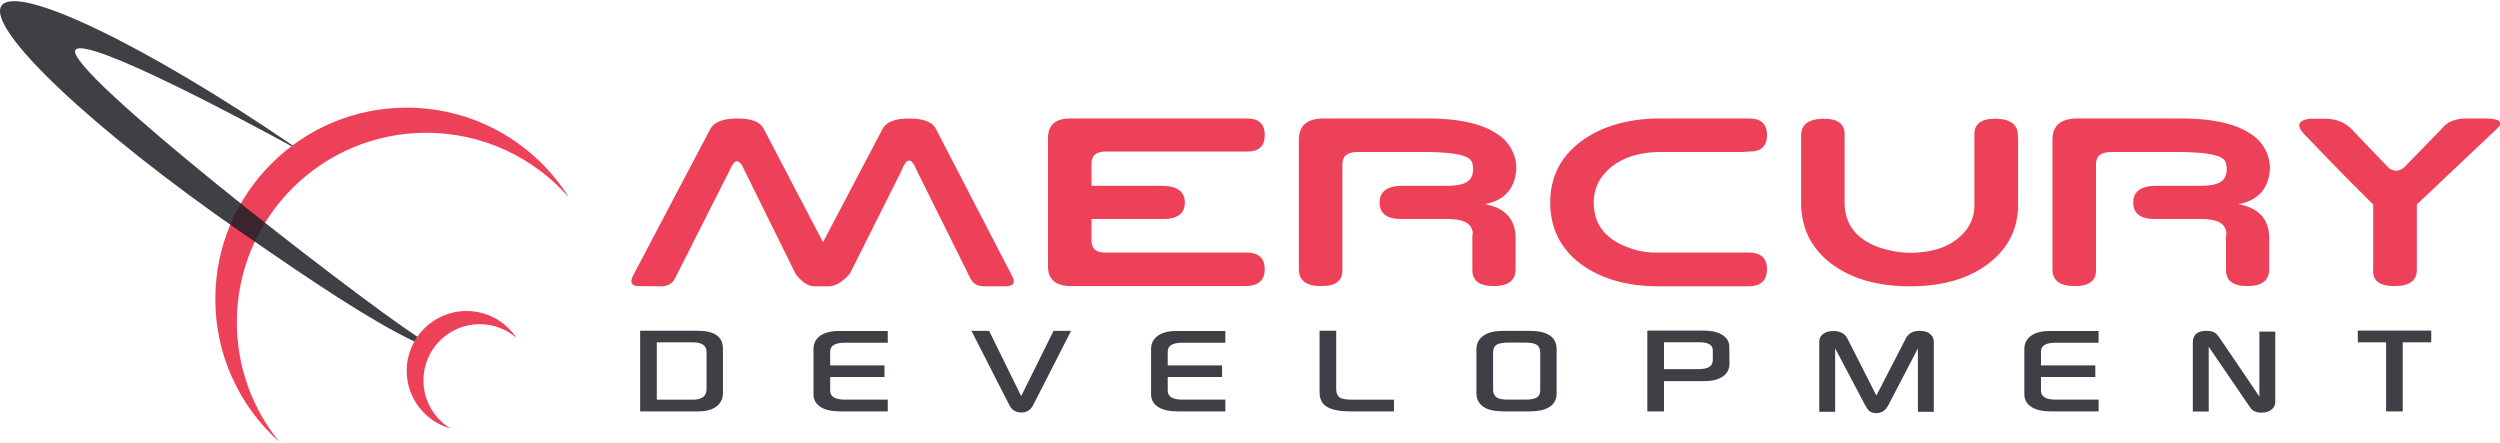
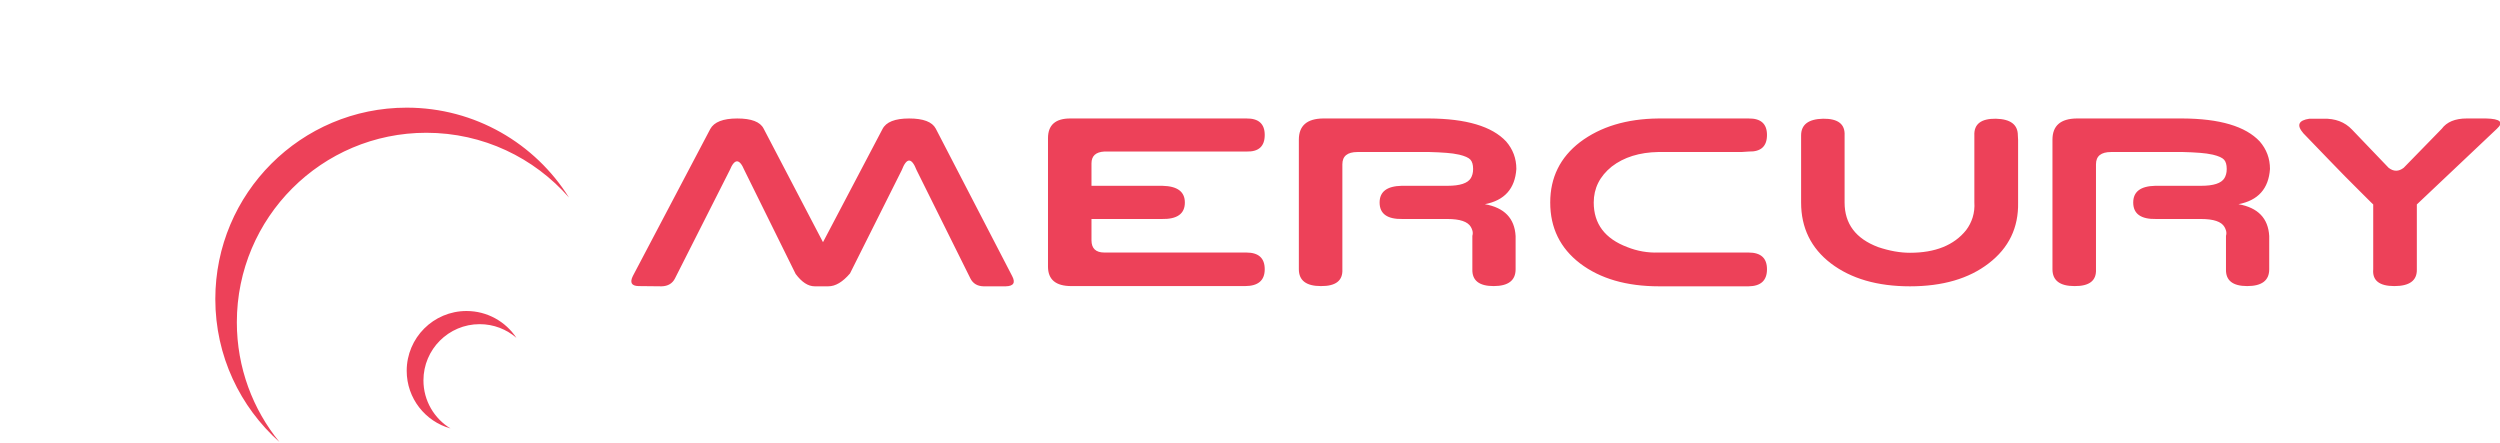
<svg xmlns="http://www.w3.org/2000/svg" width="209px" height="37px" viewBox="0 0 209 37" version="1.1">
  <defs />
  <g id="01-index" stroke="none" stroke-width="1" fill="none" fill-rule="evenodd">
    <g id="Logo/Middle-Sign/RB-Mercury-Development" transform="translate(-1, -2)">
      <g id="logo210x46_red_black">
        <path d="M24.365,38.954 C21.073,36.023 19,31.754 19,27 C19,18.163 26.163,11 35,11 C40.718,11 45.736,14 48.565,18.511 C45.661,15.195 41.396,13.1 36.641,13.1 C27.892,13.1 20.8,20.192 20.8,28.942 C20.8,32.739 22.136,36.225 24.365,38.954 L24.365,38.954 Z M38.662,37.819 C36.55,37.234 35,35.298 35,33 C35,30.239 37.239,28 40,28 C41.742,28 43.276,28.891 44.171,30.242 C43.348,29.531 42.274,29.1 41.1,29.1 C38.504,29.1 36.4,31.204 36.4,33.8 C36.4,35.503 37.306,36.994 38.662,37.819 L38.662,37.819 Z M57.43,25.273 C57.213,25.702 56.84,25.923 56.31,25.936 L54.378,25.916 C53.793,25.902 53.636,25.622 53.908,25.072 L60.376,12.789 C60.696,12.199 61.449,11.905 62.633,11.905 C63.818,11.905 64.553,12.185 64.838,12.749 L69.802,22.247 L74.776,12.789 C75.076,12.199 75.817,11.905 77.002,11.905 C78.186,11.905 78.928,12.185 79.228,12.749 L85.613,25.072 C85.912,25.634 85.735,25.922 85.079,25.936 L83.219,25.936 C82.704,25.922 82.338,25.702 82.123,25.273 L77.629,16.227 C77.211,15.155 76.796,15.155 76.385,16.227 L72.06,24.86 C71.447,25.577 70.844,25.935 70.252,25.935 L69.102,25.935 C68.559,25.935 68.029,25.59 67.515,24.901 L63.23,16.226 C62.818,15.241 62.411,15.241 62.007,16.226 L57.43,25.272 L57.43,25.273 Z M92.248,20.308 L92.248,22.087 C92.248,22.77 92.608,23.112 93.324,23.112 L105.196,23.112 C106.22,23.112 106.731,23.577 106.731,24.51 C106.731,25.447 106.181,25.916 105.081,25.916 L90.566,25.916 C89.263,25.916 88.612,25.373 88.612,24.288 L88.612,13.553 C88.612,12.454 89.232,11.904 90.472,11.904 L105.196,11.904 C106.22,11.891 106.731,12.35 106.731,13.282 C106.731,14.233 106.227,14.695 105.217,14.668 L93.324,14.668 C92.607,14.708 92.248,15.038 92.248,15.654 L92.248,17.534 L98.183,17.534 C99.431,17.56 100.054,18.025 100.054,18.931 C100.054,19.875 99.41,20.335 98.121,20.308 L92.248,20.308 L92.248,20.308 Z M118.258,20.308 C116.976,20.335 116.335,19.875 116.335,18.931 C116.335,18.025 116.948,17.561 118.175,17.533 L122.009,17.533 C123.054,17.533 123.705,17.319 123.963,16.89 C124.019,16.796 124.065,16.687 124.099,16.563 C124.134,16.44 124.152,16.293 124.152,16.126 C124.152,15.77 124.076,15.511 123.926,15.347 C123.776,15.183 123.466,15.044 122.993,14.93 C122.647,14.855 122.296,14.805 121.943,14.78 C121.464,14.743 120.985,14.719 120.505,14.709 L114.485,14.709 C113.643,14.709 113.222,15.05 113.222,15.734 L113.222,24.51 C113.27,25.46 112.671,25.93 111.424,25.916 C110.198,25.916 109.584,25.447 109.584,24.51 L109.584,13.674 C109.584,12.507 110.264,11.918 111.622,11.904 L120.442,11.904 C123.569,11.918 125.726,12.558 126.911,13.824 C127.481,14.481 127.767,15.248 127.767,16.126 C127.656,17.774 126.778,18.756 125.134,19.071 C126.764,19.359 127.621,20.247 127.705,21.734 L127.705,24.51 C127.705,25.447 127.092,25.916 125.865,25.916 C124.653,25.916 124.061,25.447 124.089,24.51 L124.089,21.715 C124.13,21.579 124.134,21.435 124.099,21.298 C124.069,21.183 124.023,21.073 123.963,20.971 C123.705,20.528 123.053,20.308 122.009,20.308 L118.259,20.308 L118.258,20.308 Z M148.72,24.51 C148.72,25.447 148.208,25.923 147.183,25.936 L139.702,25.936 C136.978,25.936 134.772,25.296 133.087,24.016 C131.429,22.743 130.599,21.048 130.599,18.931 C130.599,16.841 131.429,15.158 133.087,13.885 C134.801,12.591 136.985,11.931 139.639,11.905 L147.183,11.905 C148.208,11.891 148.72,12.35 148.72,13.282 C148.72,14.232 148.214,14.695 147.205,14.668 L146.598,14.708 L139.638,14.708 C138.058,14.736 136.758,15.141 135.741,15.925 C134.737,16.736 134.236,17.737 134.236,18.931 C134.236,20.713 135.173,21.956 137.047,22.66 C137.87,22.99 138.753,23.144 139.639,23.112 L147.183,23.112 C148.208,23.112 148.72,23.577 148.72,24.509 L148.72,24.51 Z M169.713,13.693 L169.713,18.931 C169.755,21.034 168.936,22.73 167.257,24.016 C165.599,25.296 163.404,25.936 160.675,25.936 C157.95,25.936 155.745,25.296 154.059,24.016 C152.401,22.744 151.572,21.048 151.572,18.931 L151.572,13.321 C151.572,12.417 152.185,11.951 153.412,11.925 C154.658,11.911 155.258,12.377 155.208,13.322 L155.208,18.931 C155.208,20.713 156.145,21.956 158.019,22.659 C158.96,22.975 159.845,23.132 160.675,23.132 C162.792,23.132 164.355,22.502 165.366,21.242 C165.61,20.921 165.792,20.565 165.914,20.177 C166.039,19.767 166.087,19.338 166.056,18.911 L166.056,13.321 C166.014,12.377 166.613,11.911 167.853,11.925 C169.079,11.951 169.693,12.417 169.693,13.322 L169.713,13.693 L169.713,13.693 Z M181.26,20.308 C179.978,20.335 179.337,19.875 179.337,18.931 C179.337,18.025 179.95,17.561 181.177,17.533 L185.011,17.533 C186.056,17.533 186.708,17.319 186.965,16.89 C187.021,16.796 187.067,16.687 187.101,16.563 C187.136,16.44 187.154,16.293 187.154,16.126 C187.154,15.77 187.079,15.511 186.929,15.347 C186.779,15.183 186.468,15.044 185.994,14.93 C185.648,14.855 185.297,14.805 184.944,14.78 C184.466,14.743 183.987,14.719 183.507,14.709 L177.487,14.709 C176.644,14.709 176.224,15.05 176.224,15.734 L176.224,24.51 C176.272,25.46 175.673,25.93 174.426,25.916 C173.2,25.916 172.586,25.447 172.586,24.51 L172.586,13.674 C172.586,12.507 173.266,11.918 174.624,11.904 L183.444,11.904 C186.572,11.918 188.728,12.558 189.913,13.824 C190.483,14.481 190.77,15.248 190.77,16.126 C190.658,17.774 189.78,18.756 188.136,19.071 C189.766,19.359 190.623,20.247 190.707,21.734 L190.707,24.51 C190.707,25.447 190.093,25.916 188.867,25.916 C187.655,25.916 187.064,25.447 187.092,24.51 L187.092,21.715 C187.133,21.579 187.136,21.435 187.101,21.298 C187.071,21.183 187.025,21.073 186.965,20.971 C186.708,20.528 186.056,20.308 185.011,20.308 L181.261,20.308 L181.26,20.308 Z M203.048,24.54 C203.062,25.457 202.434,25.916 201.168,25.916 C199.906,25.916 199.318,25.446 199.401,24.509 L199.401,19.091 L199.212,18.911 C199.144,18.843 199.037,18.738 198.894,18.594 C198.695,18.394 198.495,18.194 198.294,17.996 C197.436,17.148 196.589,16.288 195.754,15.417 C195.021,14.659 194.289,13.901 193.559,13.141 C192.974,12.464 193.145,12.059 194.071,11.924 L195.231,11.924 C196.227,11.897 197.025,12.199 197.624,12.829 L200.686,16.026 C201.104,16.354 201.526,16.354 201.951,16.026 L205.128,12.769 C205.552,12.193 206.253,11.904 207.228,11.904 L208.827,11.904 C210.032,11.931 210.335,12.219 209.736,12.769 L203.048,19.091 L203.048,24.539 L203.048,24.54 Z" id="Combined-Shape" fill="#ED4159" fill-rule="nonzero" />
-         <path d="M7.313,6.169 C6.175,7.712 30.315,26.492 35.891,30.151 C35.802,30.279 35.718,30.412 35.641,30.549 C31.989,28.79 27.571,25.849 21.25,21.48 C8.761,12.848 -0.242,4.332 1.14,2.462 C2.492,0.632 13.292,5.842 25.458,14.156 C25.428,14.178 25.397,14.201 25.367,14.224 C21.759,12.239 8.197,4.974 7.313,6.169 Z M61.439,34.849 C61.439,35.32 61.261,35.695 60.904,35.974 C60.547,36.252 60.037,36.392 59.374,36.392 L54.517,36.392 L54.517,29.652 L59.347,29.652 C60.742,29.652 61.439,30.154 61.439,31.159 L61.439,34.849 Z M60.068,34.526 L60.068,31.429 C60.068,30.89 59.685,30.621 58.919,30.621 L55.909,30.621 L55.909,35.415 L58.919,35.415 C59.685,35.415 60.068,35.118 60.068,34.525 L60.068,34.526 Z M74.944,33.516 L70.402,33.516 L70.402,34.654 C70.402,35.157 70.807,35.408 71.619,35.408 L75.217,35.408 L75.217,36.392 L71.241,36.392 C70.555,36.392 70.021,36.277 69.639,36.048 C69.219,35.792 69.009,35.431 69.009,34.964 L69.009,31.173 C69.009,30.707 69.195,30.34 69.569,30.073 C69.942,29.805 70.457,29.672 71.116,29.672 L75.217,29.672 L75.217,30.655 L71.605,30.655 C70.803,30.655 70.402,30.902 70.402,31.395 L70.402,32.547 L74.944,32.547 L74.944,33.516 L74.944,33.516 Z M90.543,29.658 L87.372,35.873 C87.162,36.281 86.832,36.486 86.384,36.486 C85.927,36.486 85.594,36.281 85.384,35.873 L82.212,29.658 L83.689,29.658 L86.371,35.112 L89.079,29.658 L90.543,29.658 L90.543,29.658 Z M103.165,33.516 L98.622,33.516 L98.622,34.654 C98.622,35.157 99.028,35.408 99.84,35.408 L103.438,35.408 L103.438,36.392 L99.463,36.392 C98.776,36.392 98.242,36.277 97.859,36.048 C97.439,35.792 97.229,35.431 97.229,34.964 L97.229,31.173 C97.229,30.707 97.415,30.34 97.789,30.073 C98.163,29.805 98.679,29.672 99.336,29.672 L103.438,29.672 L103.438,30.655 L99.826,30.655 C99.024,30.655 98.622,30.902 98.622,31.395 L98.622,32.547 L103.165,32.547 L103.165,33.516 L103.165,33.516 Z M117.538,36.392 L113.835,36.392 C113.022,36.392 112.4,36.272 111.965,36.031 C111.532,35.791 111.315,35.372 111.315,34.775 L111.315,29.652 L112.708,29.652 L112.708,34.539 C112.708,34.885 112.822,35.125 113.05,35.259 C113.223,35.364 113.592,35.415 114.157,35.415 L117.537,35.415 L117.537,36.392 L117.538,36.392 Z M131.134,34.863 C131.134,35.882 130.371,36.391 128.844,36.391 L126.737,36.391 C126,36.391 125.449,36.279 125.086,36.055 C124.647,35.785 124.428,35.393 124.428,34.875 L124.428,31.2 C124.428,30.688 124.651,30.291 125.099,30.008 C125.454,29.775 126,29.658 126.737,29.658 L128.858,29.658 C130.375,29.658 131.134,30.172 131.134,31.2 L131.134,34.863 L131.134,34.863 Z M129.762,34.62 L129.762,31.482 C129.762,31.168 129.666,30.95 129.475,30.826 C129.283,30.702 128.969,30.642 128.529,30.642 L127.066,30.642 C126.618,30.642 126.299,30.702 126.108,30.826 C125.916,30.95 125.821,31.168 125.821,31.482 L125.821,34.593 C125.821,34.872 125.926,35.085 126.136,35.233 C126.308,35.35 126.618,35.408 127.066,35.408 L128.529,35.408 C128.959,35.408 129.271,35.35 129.468,35.233 C129.664,35.117 129.762,34.913 129.762,34.62 Z M145.584,32.412 C145.584,32.86 145.399,33.214 145.031,33.472 C144.662,33.731 144.158,33.86 143.519,33.86 L140.109,33.86 L140.109,36.392 L138.717,36.392 L138.717,29.638 L143.449,29.638 C144.059,29.638 144.558,29.748 144.939,29.968 C145.35,30.21 145.56,30.542 145.57,30.964 C145.579,31.418 145.584,31.9 145.584,32.412 L145.584,32.412 Z M144.19,32.095 L144.19,31.294 C144.19,30.841 143.82,30.614 143.078,30.614 L140.11,30.614 L140.11,32.857 L143.042,32.857 C143.808,32.857 144.19,32.602 144.19,32.095 Z M162.666,36.425 L161.336,36.425 L161.336,31.125 L158.879,35.845 C158.641,36.308 158.307,36.54 157.878,36.54 C157.621,36.54 157.411,36.472 157.248,36.338 C157.12,36.205 157.014,36.053 156.933,35.887 L154.42,31.125 L154.42,36.425 L153.09,36.425 L153.09,30.56 C153.09,30.304 153.195,30.092 153.405,29.924 C153.615,29.755 153.907,29.672 154.28,29.672 C154.845,29.672 155.232,29.881 155.442,30.297 L157.864,35.071 L160.328,30.291 C160.548,29.868 160.93,29.658 161.476,29.658 C161.858,29.658 162.152,29.744 162.357,29.917 C162.557,30.078 162.671,30.323 162.666,30.58 L162.666,36.425 L162.666,36.425 Z M176.17,33.516 L171.627,33.516 L171.627,34.654 C171.627,35.157 172.034,35.408 172.845,35.408 L176.443,35.408 L176.443,36.392 L172.467,36.392 C171.781,36.392 171.247,36.277 170.864,36.048 C170.444,35.792 170.234,35.431 170.234,34.964 L170.234,31.173 C170.234,30.707 170.421,30.34 170.794,30.073 C171.168,29.805 171.684,29.672 172.341,29.672 L176.443,29.672 L176.443,30.655 L172.831,30.655 C172.029,30.655 171.627,30.902 171.627,31.395 L171.627,32.547 L176.17,32.547 L176.17,33.516 L176.17,33.516 Z M191.215,35.583 C191.22,35.827 191.115,36.059 190.928,36.216 C190.718,36.405 190.435,36.499 190.08,36.499 C189.749,36.499 189.493,36.428 189.31,36.284 C189.23,36.221 189.09,36.038 188.89,35.738 L185.65,30.991 L185.65,36.405 L184.32,36.405 L184.32,30.64 C184.32,29.985 184.697,29.657 185.454,29.657 C185.799,29.657 186.06,29.727 186.237,29.867 C186.335,29.941 186.48,30.124 186.671,30.411 L189.884,35.151 L189.884,29.72 L191.214,29.72 L191.214,35.584 L191.215,35.583 Z M204.251,30.621 L201.871,30.621 L201.871,36.391 L200.478,36.391 L200.478,30.621 L198.112,30.621 L198.112,29.638 L204.252,29.638 L204.251,30.621 Z" id="Combined-Shape" fill-opacity="0.85" fill="#1D1F26" fill-rule="nonzero" />
      </g>
    </g>
  </g>
</svg>